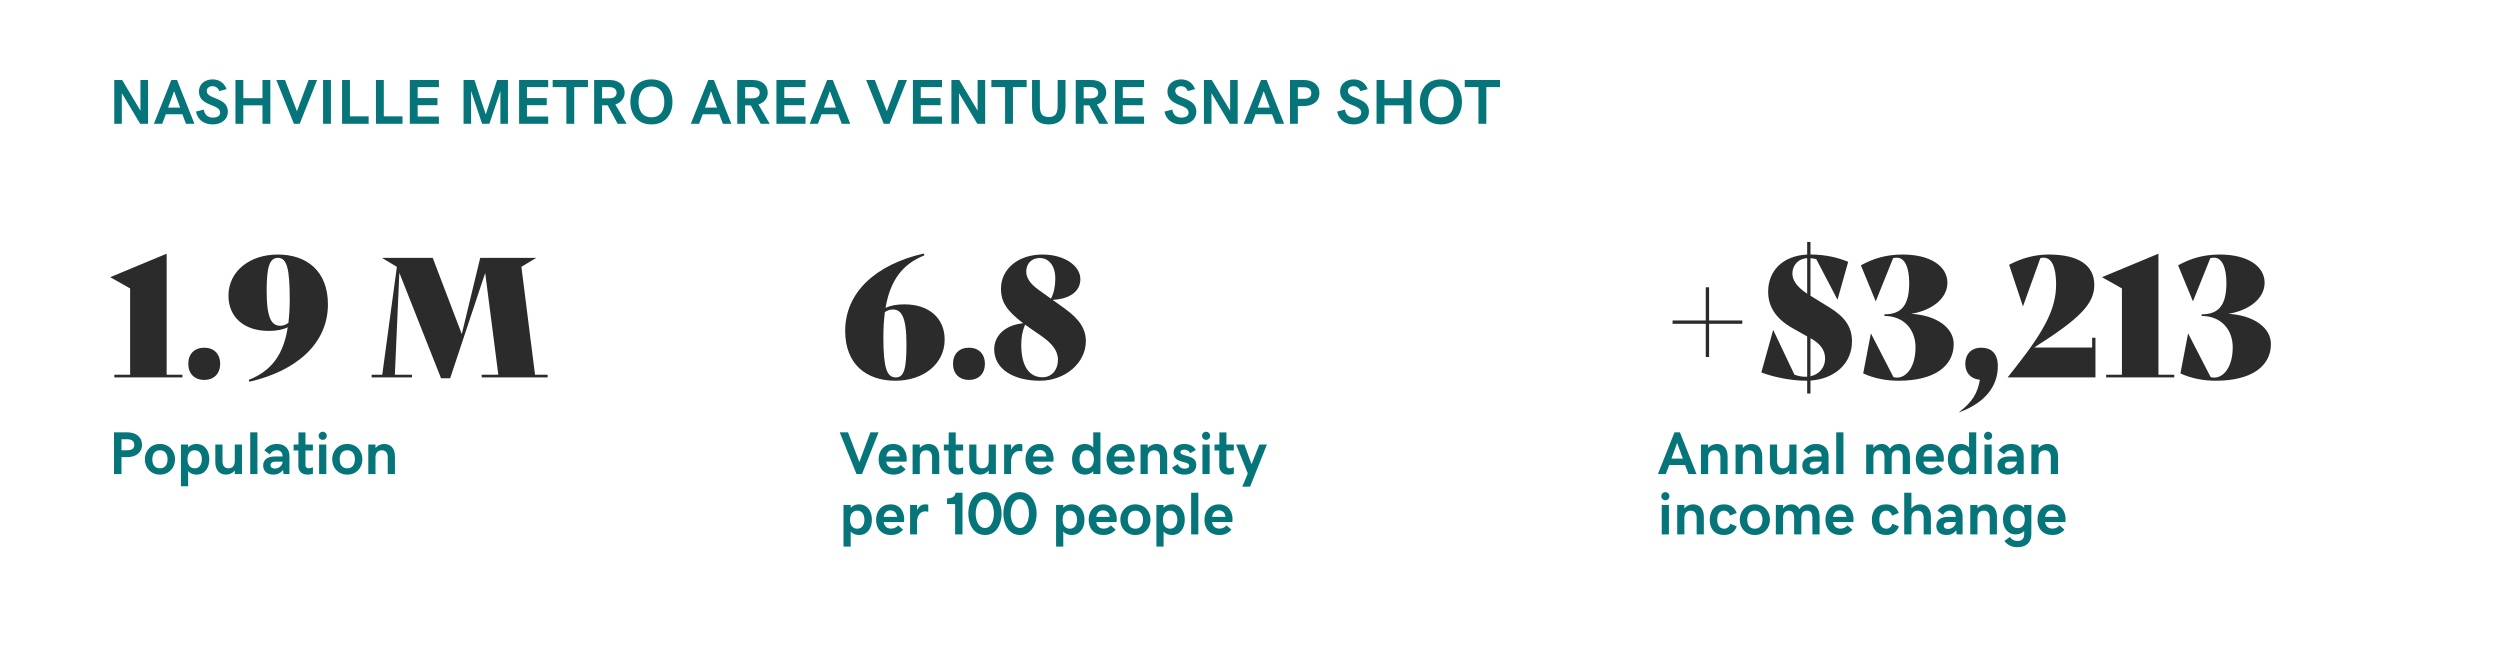
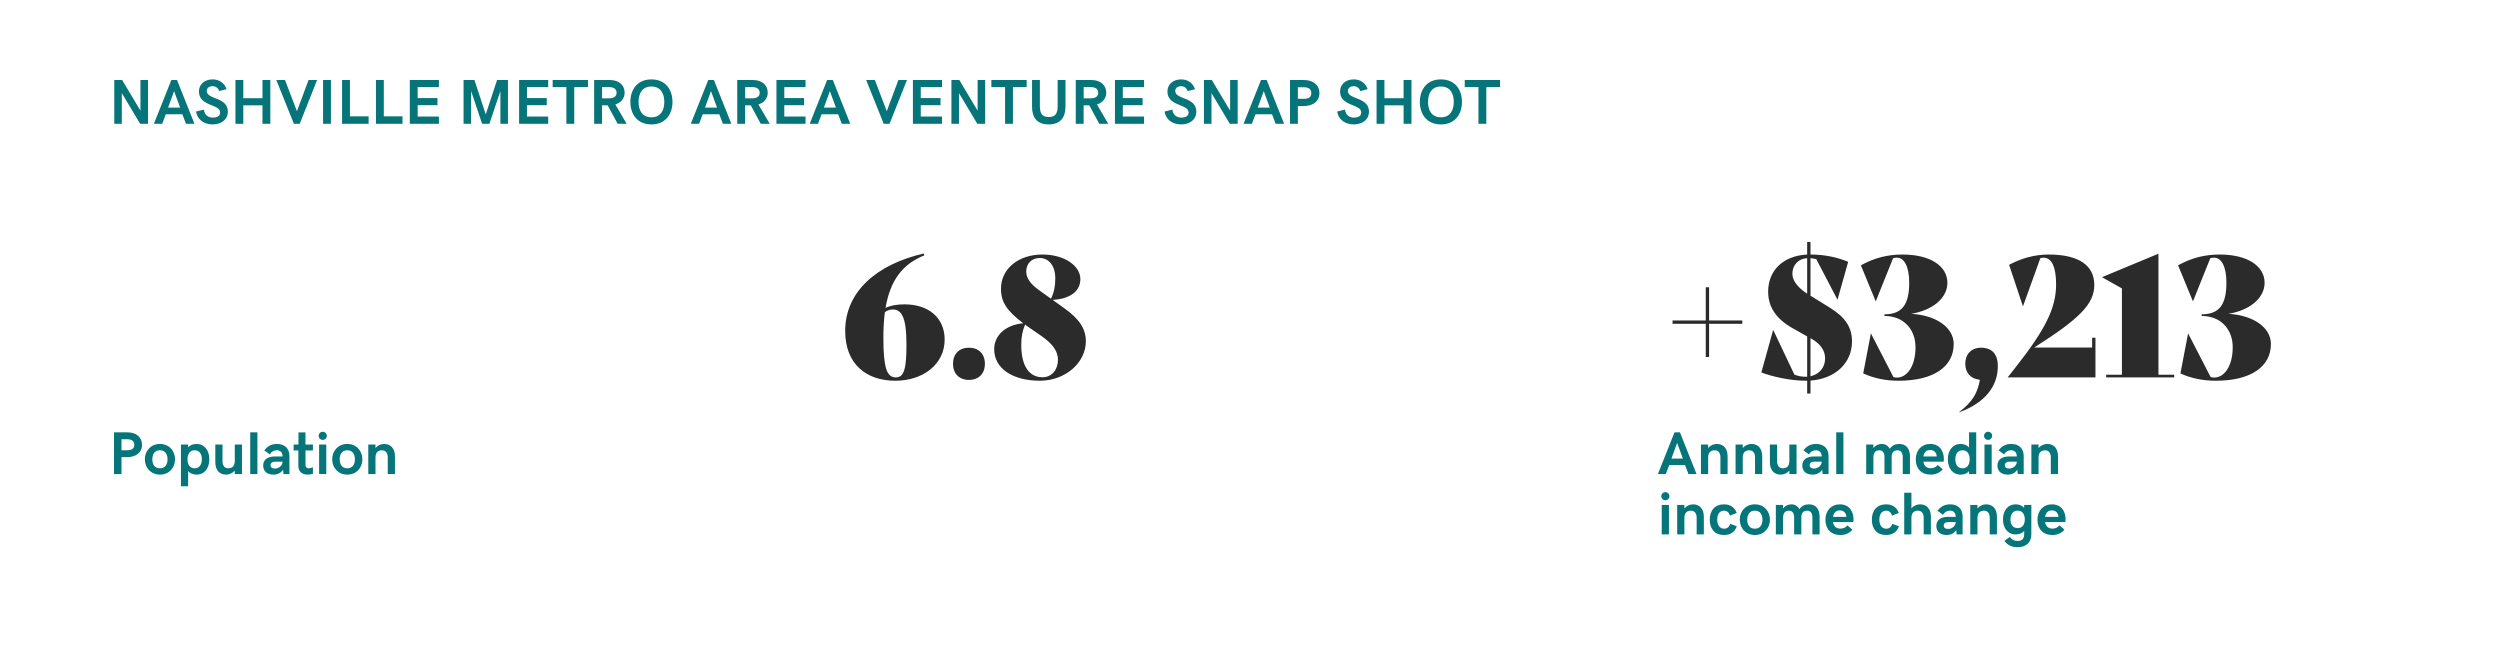
<svg xmlns="http://www.w3.org/2000/svg" width="828" height="217" viewBox="0 0 828 217" fill="none">
  <rect width="828" height="217" fill="white" />
-   <path d="M37.87 125H60.42V124.12H55.195V84.025L36.55 91.78V91.835L43.095 95.52V124.12H37.87V125ZM67.637 125.825C70.827 125.825 72.917 123.79 72.917 120.49C72.917 117.19 70.827 115.155 67.637 115.155C64.447 115.155 62.357 117.19 62.357 120.49C62.357 123.79 64.447 125.825 67.637 125.825ZM91.999 84.3C82.814 84.3 75.665 89.745 75.665 97.94C75.665 104.98 80.779 109.6 88.975 109.6C91.504 109.6 93.594 109.215 95.299 108.39C93.87 117.575 89.855 122.855 82.374 125.825L82.594 126.43C98.269 122.855 108.609 113.725 108.609 100.8C108.609 89.745 101.569 84.3 91.999 84.3ZM92.825 107.895C90.019 107.895 88.314 105.53 88.314 96.345C88.314 88.315 89.305 85.4 92.055 85.4C95.025 85.4 95.96 89.03 95.96 99.15C95.96 102.01 95.794 104.595 95.519 106.96C94.639 107.565 93.76 107.895 92.825 107.895ZM177.198 124.12L172.688 88.37L177.638 85.4H159.048L152.943 110.645L143.318 85.4H126.488L131.438 88.37V88.425L126.598 124.12H123.078V125H136.443V124.12H130.778L132.263 90.35L146.068 125.275H149.093L160.698 90.405L165.043 124.12H159.543V125H181.378V124.12H177.198Z" fill="#2B2B2B" />
  <path d="M299.56 100.8C297.03 100.8 294.995 101.185 293.29 101.955C294.83 92.99 298.79 87.49 306.16 84.575L305.94 83.97C290.265 87.545 279.925 96.675 279.925 109.6C279.925 120.655 286.965 126.1 296.535 126.1C305.72 126.1 312.87 120.655 312.87 112.46C312.87 105.42 307.755 100.8 299.56 100.8ZM296.7 125C293.73 125 292.575 121.92 292.575 111.8C292.575 108.72 292.74 105.915 293.07 103.385C293.895 102.78 294.775 102.505 295.71 102.505C298.515 102.505 300.22 104.87 300.22 114.055C300.22 122.085 299.45 125 296.7 125ZM320.916 125.825C324.106 125.825 326.196 123.79 326.196 120.49C326.196 117.19 324.106 115.155 320.916 115.155C317.726 115.155 315.636 117.19 315.636 120.49C315.636 123.79 317.726 125.825 320.916 125.825ZM352.539 102.12L348.634 99.315C354.079 99.04 357.819 96.675 357.819 92.44C357.819 88.04 352.539 84.3 345.279 84.3C337.084 84.3 331.584 89.195 331.529 95.465C331.474 99.865 333.289 102.835 338.899 107.07C333.069 107.565 329.274 111.085 329.274 115.65C329.274 122.25 335.709 126.1 344.399 126.1C352.759 126.1 359.634 120.215 359.634 113.01C359.634 108.94 357.489 105.64 352.539 102.12ZM344.344 85.455C347.314 85.455 349.514 87.93 349.514 92.22C349.514 94.805 349.074 96.95 348.084 98.93L344.014 96.015C341.374 94.145 339.889 92.11 339.889 89.965C339.889 87.215 341.759 85.455 344.344 85.455ZM345.279 124.945C341.044 124.945 338.239 121.535 338.239 114.165C338.239 111.635 338.624 109.655 339.504 107.51C339.999 107.895 340.494 108.225 341.044 108.61L344.949 111.305C348.249 113.615 350.394 116.035 350.394 119.17C350.394 122.47 348.359 124.945 345.279 124.945Z" fill="#2B2B2B" />
  <path d="M577.05 106.135H566.05V95.135H564.95V106.135H553.95V107.235H564.95V118.235H566.05V107.235H577.05V106.135ZM613.384 113.065C613.384 108.335 611.074 105.035 606.124 101.955L599.634 97.94V85.51C600.349 85.565 600.954 85.675 601.559 85.84L608.544 99.205H608.599L612.119 86.72C608.709 85.29 604.529 84.3 599.634 84.3V80.12H598.534V84.3C590.229 84.74 585.609 89.855 585.609 96.62C585.609 101.625 588.249 105.64 593.749 108.72L598.534 111.415V124.78H598.039C596.719 124.78 595.509 124.56 594.299 124.065L587.314 109.325H587.259L583.354 123.35C586.709 124.67 592.814 126.1 598.149 126.1H598.534V130.335H599.634V126.045C607.719 125.495 613.384 120.325 613.384 113.065ZM593.639 90.625C593.639 87.765 595.674 85.62 598.534 85.51V97.28C594.959 94.915 593.639 92.66 593.639 90.625ZM599.634 124.615V112.02L599.854 112.13C602.989 113.89 604.474 116.09 604.474 118.73C604.474 121.81 602.439 124.01 599.634 124.615ZM632.988 103.935C640.028 102.78 644.978 98.765 644.978 93.65C644.978 88.205 639.423 84.3 630.128 84.3C625.068 84.3 620.668 85.455 616.323 87.875L621.218 99.755H621.273L626.993 85.51C627.323 85.4 627.818 85.345 628.258 85.345C630.788 85.345 632.328 88.48 632.328 93.65C632.328 100.8 630.018 104.1 624.133 104.1V104.65C630.623 104.65 634.418 109.215 634.418 114.99C634.418 121.425 631.503 125.055 628.313 125.055C627.818 125.055 627.488 125 627.103 124.89L619.678 110.48H619.623L617.093 123.68C620.723 125.33 624.628 126.1 628.808 126.1C640.523 126.1 647.068 121.37 647.068 113.945C647.068 108.5 641.348 104.43 632.988 103.935ZM656.18 115.155C652.825 115.155 650.9 117.355 650.9 120.49C650.9 123.24 652.44 125.44 655.74 125.77C654.97 130.225 653.265 133.085 648.92 136.44V136.55C657.555 133.36 661.68 127.86 661.68 121.26C661.68 116.86 659.315 115.155 656.18 115.155ZM692.915 111.855V115.1H673.72C689.01 105.42 693.63 100.58 693.63 94.365C693.63 87.875 688.46 84.3 678.505 84.3C673.72 84.3 669.32 85.62 665.415 87.71L669.98 101.405H670.035L675.755 85.51C676.085 85.4 676.47 85.345 676.855 85.345C679.495 85.345 680.98 88.37 680.98 94.2C680.98 101.9 677.515 108.995 667.78 121.37L664.975 124.945V125H694.015V111.855H692.915ZM697.555 125H720.105V124.12H714.88V84.025L696.235 91.78V91.835L702.78 95.52V124.12H697.555V125ZM738.047 103.935C745.087 102.78 750.037 98.765 750.037 93.65C750.037 88.205 744.482 84.3 735.187 84.3C730.127 84.3 725.727 85.455 721.382 87.875L726.277 99.755H726.332L732.052 85.51C732.382 85.4 732.877 85.345 733.317 85.345C735.847 85.345 737.387 88.48 737.387 93.65C737.387 100.8 735.077 104.1 729.192 104.1V104.65C735.682 104.65 739.477 109.215 739.477 114.99C739.477 121.425 736.562 125.055 733.372 125.055C732.877 125.055 732.547 125 732.162 124.89L724.737 110.48H724.682L722.152 123.68C725.782 125.33 729.687 126.1 733.867 126.1C745.582 126.1 752.127 121.37 752.127 113.945C752.127 108.5 746.407 104.43 738.047 103.935Z" fill="#2B2B2B" />
  <path d="M37.758 143.191V157H40.238V151.404H42.074C44.965 151.404 47.035 149.949 47.035 147.312C47.035 144.705 44.984 143.191 42.191 143.191H37.758ZM42.103 149.119H40.238V145.477H42.103C43.734 145.477 44.477 146.17 44.477 147.342C44.477 148.514 43.754 149.119 42.103 149.119ZM57.973 152.117C57.973 149.305 55.99 147.039 52.973 147.039C49.955 147.039 47.973 149.305 47.973 152.117C47.973 154.93 49.955 157.195 52.973 157.195C55.99 157.195 57.973 154.93 57.973 152.117ZM55.492 152.117C55.492 153.729 54.77 155.105 52.973 155.105C51.166 155.105 50.453 153.729 50.453 152.117C50.453 150.506 51.176 149.129 52.973 149.129C54.779 149.129 55.492 150.506 55.492 152.117ZM59.926 161.043H62.309V156.014C62.982 156.854 64.076 157.195 65.102 157.195C67.758 157.195 69.33 155.027 69.33 152.117C69.33 149.178 67.758 147.039 65.062 147.039C64.018 147.039 62.982 147.381 62.309 148.201V147.234H59.926V161.043ZM64.467 149.129C66.107 149.129 66.85 150.438 66.85 152.117C66.85 153.777 66.107 155.105 64.467 155.105C62.826 155.105 62.103 153.797 62.103 152.117C62.103 150.418 62.826 149.129 64.467 149.129ZM80.141 157V147.234H77.758V152.674C77.758 154.334 76.947 155.096 75.59 155.096C74.486 155.096 73.695 154.324 73.695 152.801V147.234H71.312V153.094C71.312 155.74 72.728 157.195 74.877 157.195C75.99 157.195 77.025 156.707 77.758 155.857V157H80.141ZM82.875 157H85.258V143.191H82.875V157ZM87.162 154.178C87.162 156.053 88.422 157.195 90.561 157.195C91.957 157.195 92.992 156.648 93.744 155.604L93.9 157H95.863V151.014C95.863 148.611 94.359 147.039 91.732 147.039C89.955 147.039 88.627 147.713 87.543 149.178L89.369 150.496C89.877 149.627 90.688 149.119 91.654 149.119C92.807 149.119 93.588 149.832 93.588 151.18H91.049C88.549 151.18 87.162 152.293 87.162 154.178ZM91.049 155.184C90.102 155.184 89.603 154.734 89.603 154.07C89.603 153.377 90.141 152.898 91.225 152.898H93.588C93.588 154.119 92.436 155.184 91.049 155.184ZM101.879 157.195C102.553 157.195 103.275 157.039 103.637 156.902V154.744C103.314 154.9 102.777 155.096 102.279 155.096C101.654 155.096 101.176 154.822 101.176 153.885V149.188H103.637V147.234H101.176V143.201H98.852V147.234H97.24V149.188H98.812V154.305C98.812 156.082 99.955 157.195 101.879 157.195ZM106.889 145.691C107.641 145.691 108.236 145.096 108.236 144.344C108.236 143.611 107.641 142.996 106.889 142.996C106.137 142.996 105.541 143.611 105.541 144.344C105.541 145.096 106.137 145.691 106.889 145.691ZM105.688 147.234V157H108.07V147.234H105.688ZM120.023 152.117C120.023 149.305 118.041 147.039 115.023 147.039C112.006 147.039 110.023 149.305 110.023 152.117C110.023 154.93 112.006 157.195 115.023 157.195C118.041 157.195 120.023 154.93 120.023 152.117ZM117.543 152.117C117.543 153.729 116.82 155.105 115.023 155.105C113.217 155.105 112.504 153.729 112.504 152.117C112.504 150.506 113.227 149.129 115.023 149.129C116.83 149.129 117.543 150.506 117.543 152.117ZM121.977 147.234V157H124.359V151.561C124.359 149.9 125.17 149.139 126.527 149.139C127.631 149.139 128.422 149.91 128.422 151.434V157H130.805V151.141C130.805 148.494 129.389 147.039 127.24 147.039C126.127 147.039 125.092 147.527 124.359 148.377V147.234H121.977Z" fill="#06757A" />
-   <path d="M278.117 143.191L283.664 157H285.5L290.979 143.191H288.283L284.621 153.025L280.861 143.191H278.117ZM295.939 157.195C297.58 157.195 298.879 156.619 299.943 155.438L298.303 154.002C297.609 154.773 296.887 155.076 295.988 155.076C294.689 155.076 293.752 154.422 293.518 152.898H300.217C300.275 152.615 300.305 152.332 300.305 151.961C300.305 149.783 299.201 147.039 295.783 147.039C292.912 147.039 290.998 149.119 290.998 152.156C290.998 155.164 292.824 157.195 295.939 157.195ZM295.764 149.041C297.033 149.041 297.844 149.852 297.961 151.18H293.527C293.752 149.715 294.582 149.041 295.764 149.041ZM302.258 147.234V157H304.641V151.561C304.641 149.9 305.451 149.139 306.809 149.139C307.912 149.139 308.703 149.91 308.703 151.434V157H311.086V151.141C311.086 148.494 309.67 147.039 307.521 147.039C306.408 147.039 305.373 147.527 304.641 148.377V147.234H302.258ZM317.238 157.195C317.912 157.195 318.635 157.039 318.996 156.902V154.744C318.674 154.9 318.137 155.096 317.639 155.096C317.014 155.096 316.535 154.822 316.535 153.885V149.188H318.996V147.234H316.535V143.201H314.211V147.234H312.6V149.188H314.172V154.305C314.172 156.082 315.314 157.195 317.238 157.195ZM329.836 157V147.234H327.453V152.674C327.453 154.334 326.643 155.096 325.285 155.096C324.182 155.096 323.391 154.324 323.391 152.801V147.234H321.008V153.094C321.008 155.74 322.424 157.195 324.572 157.195C325.686 157.195 326.721 156.707 327.453 155.857V157H329.836ZM332.57 147.234V157H334.875V152.879C334.875 150.857 335.939 149.363 337.57 149.363C338.078 149.363 338.371 149.451 338.596 149.539V147.176C338.381 147.107 338.029 147.039 337.512 147.039C336.379 147.039 335.422 147.742 334.895 148.992V147.234H332.57ZM344.572 157.195C346.213 157.195 347.512 156.619 348.576 155.438L346.936 154.002C346.242 154.773 345.52 155.076 344.621 155.076C343.322 155.076 342.385 154.422 342.15 152.898H348.85C348.908 152.615 348.938 152.332 348.938 151.961C348.938 149.783 347.834 147.039 344.416 147.039C341.545 147.039 339.631 149.119 339.631 152.156C339.631 155.164 341.457 157.195 344.572 157.195ZM344.396 149.041C345.666 149.041 346.477 149.852 346.594 151.18H342.16C342.385 149.715 343.215 149.041 344.396 149.041ZM364.465 143.191H362.082V148.221C361.408 147.381 360.314 147.039 359.289 147.039C356.633 147.039 355.061 149.207 355.061 152.117C355.061 155.057 356.633 157.195 359.328 157.195C360.373 157.195 361.408 156.854 362.082 156.033V157H364.465V143.191ZM359.924 155.105C358.283 155.105 357.541 153.797 357.541 152.117C357.541 150.457 358.283 149.129 359.924 149.129C361.564 149.129 362.287 150.438 362.287 152.117C362.287 153.816 361.564 155.105 359.924 155.105ZM371.428 157.195C373.068 157.195 374.367 156.619 375.432 155.438L373.791 154.002C373.098 154.773 372.375 155.076 371.477 155.076C370.178 155.076 369.24 154.422 369.006 152.898H375.705C375.764 152.615 375.793 152.332 375.793 151.961C375.793 149.783 374.689 147.039 371.271 147.039C368.4 147.039 366.486 149.119 366.486 152.156C366.486 155.164 368.312 157.195 371.428 157.195ZM371.252 149.041C372.521 149.041 373.332 149.852 373.449 151.18H369.016C369.24 149.715 370.07 149.041 371.252 149.041ZM377.746 147.234V157H380.129V151.561C380.129 149.9 380.939 149.139 382.297 149.139C383.4 149.139 384.191 149.91 384.191 151.434V157H386.574V151.141C386.574 148.494 385.158 147.039 383.01 147.039C381.896 147.039 380.861 147.527 380.129 148.377V147.234H377.746ZM392.414 157.195C394.328 157.195 396.203 156.209 396.203 153.973C396.203 150.35 390.969 151.424 390.969 149.754C390.969 149.275 391.398 148.924 392.238 148.924C393.293 148.924 393.869 149.52 394.182 150.096L396.047 149.051C395.334 147.762 394.064 147.039 392.229 147.039C390.061 147.039 388.684 148.211 388.684 149.93C388.684 153.709 393.859 152.469 393.859 154.256C393.859 154.822 393.352 155.223 392.336 155.223C391.408 155.223 390.598 154.773 390.061 153.719L388.234 154.842C388.908 156.404 390.246 157.195 392.414 157.195ZM399.455 145.691C400.207 145.691 400.803 145.096 400.803 144.344C400.803 143.611 400.207 142.996 399.455 142.996C398.703 142.996 398.107 143.611 398.107 144.344C398.107 145.096 398.703 145.691 399.455 145.691ZM398.254 147.234V157H400.637V147.234H398.254ZM406.887 157.195C407.561 157.195 408.283 157.039 408.645 156.902V154.744C408.322 154.9 407.785 155.096 407.287 155.096C406.662 155.096 406.184 154.822 406.184 153.885V149.188H408.645V147.234H406.184V143.201H403.859V147.234H402.248V149.188H403.82V154.305C403.82 156.082 404.963 157.195 406.887 157.195ZM411.438 161.189H414.025L419.602 147.234H417.092L414.504 153.777L412.131 147.234H409.406L413.264 156.805L411.438 161.189ZM279.367 181.043H281.75V176.014C282.424 176.854 283.518 177.195 284.543 177.195C287.199 177.195 288.771 175.027 288.771 172.117C288.771 169.178 287.199 167.039 284.504 167.039C283.459 167.039 282.424 167.381 281.75 168.201V167.234H279.367V181.043ZM283.908 169.129C285.549 169.129 286.291 170.438 286.291 172.117C286.291 173.777 285.549 175.105 283.908 175.105C282.268 175.105 281.545 173.797 281.545 172.117C281.545 170.418 282.268 169.129 283.908 169.129ZM295.1 177.195C296.74 177.195 298.039 176.619 299.104 175.438L297.463 174.002C296.77 174.773 296.047 175.076 295.148 175.076C293.85 175.076 292.912 174.422 292.678 172.898H299.377C299.436 172.615 299.465 172.332 299.465 171.961C299.465 169.783 298.361 167.039 294.943 167.039C292.072 167.039 290.158 169.119 290.158 172.156C290.158 175.164 291.984 177.195 295.1 177.195ZM294.924 169.041C296.193 169.041 297.004 169.852 297.121 171.18H292.688C292.912 169.715 293.742 169.041 294.924 169.041ZM301.418 167.234V177H303.723V172.879C303.723 170.857 304.787 169.363 306.418 169.363C306.926 169.363 307.219 169.451 307.443 169.539V167.176C307.229 167.107 306.877 167.039 306.359 167.039C305.227 167.039 304.27 167.742 303.742 168.992V167.234H301.418ZM316.34 166.941V177H318.781V163.201H316.438C316.438 164.432 315.334 165.057 313.664 165.057V166.941H316.34ZM326.301 177.195C330.002 177.195 331.74 173.543 331.74 170.115C331.74 166.678 329.963 162.977 326.164 162.977C321.984 162.977 320.705 167.156 320.705 170.096C320.705 173.016 322.023 177.195 326.301 177.195ZM326.242 174.861C324.006 174.861 323.146 172.303 323.146 170.096C323.146 167.879 324.006 165.359 326.164 165.359C328.322 165.359 329.182 167.859 329.182 170.076C329.182 172.244 328.342 174.861 326.242 174.861ZM337.902 177.195C341.604 177.195 343.342 173.543 343.342 170.115C343.342 166.678 341.564 162.977 337.766 162.977C333.586 162.977 332.307 167.156 332.307 170.096C332.307 173.016 333.625 177.195 337.902 177.195ZM337.844 174.861C335.607 174.861 334.748 172.303 334.748 170.096C334.748 167.879 335.607 165.359 337.766 165.359C339.924 165.359 340.783 167.859 340.783 170.076C340.783 172.244 339.943 174.861 337.844 174.861ZM349.777 181.043H352.16V176.014C352.834 176.854 353.928 177.195 354.953 177.195C357.609 177.195 359.182 175.027 359.182 172.117C359.182 169.178 357.609 167.039 354.914 167.039C353.869 167.039 352.834 167.381 352.16 168.201V167.234H349.777V181.043ZM354.318 169.129C355.959 169.129 356.701 170.438 356.701 172.117C356.701 173.777 355.959 175.105 354.318 175.105C352.678 175.105 351.955 173.797 351.955 172.117C351.955 170.418 352.678 169.129 354.318 169.129ZM365.51 177.195C367.15 177.195 368.449 176.619 369.514 175.438L367.873 174.002C367.18 174.773 366.457 175.076 365.559 175.076C364.26 175.076 363.322 174.422 363.088 172.898H369.787C369.846 172.615 369.875 172.332 369.875 171.961C369.875 169.783 368.771 167.039 365.354 167.039C362.482 167.039 360.568 169.119 360.568 172.156C360.568 175.164 362.395 177.195 365.51 177.195ZM365.334 169.041C366.604 169.041 367.414 169.852 367.531 171.18H363.098C363.322 169.715 364.152 169.041 365.334 169.041ZM381.047 172.117C381.047 169.305 379.064 167.039 376.047 167.039C373.029 167.039 371.047 169.305 371.047 172.117C371.047 174.93 373.029 177.195 376.047 177.195C379.064 177.195 381.047 174.93 381.047 172.117ZM378.566 172.117C378.566 173.729 377.844 175.105 376.047 175.105C374.24 175.105 373.527 173.729 373.527 172.117C373.527 170.506 374.25 169.129 376.047 169.129C377.854 169.129 378.566 170.506 378.566 172.117ZM383 181.043H385.383V176.014C386.057 176.854 387.15 177.195 388.176 177.195C390.832 177.195 392.404 175.027 392.404 172.117C392.404 169.178 390.832 167.039 388.137 167.039C387.092 167.039 386.057 167.381 385.383 168.201V167.234H383V181.043ZM387.541 169.129C389.182 169.129 389.924 170.438 389.924 172.117C389.924 173.777 389.182 175.105 387.541 175.105C385.9 175.105 385.178 173.797 385.178 172.117C385.178 170.418 385.9 169.129 387.541 169.129ZM394.504 177H396.887V163.191H394.504V177ZM403.85 177.195C405.49 177.195 406.789 176.619 407.854 175.438L406.213 174.002C405.52 174.773 404.797 175.076 403.898 175.076C402.6 175.076 401.662 174.422 401.428 172.898H408.127C408.186 172.615 408.215 172.332 408.215 171.961C408.215 169.783 407.111 167.039 403.693 167.039C400.822 167.039 398.908 169.119 398.908 172.156C398.908 175.164 400.734 177.195 403.85 177.195ZM403.674 169.041C404.943 169.041 405.754 169.852 405.871 171.18H401.438C401.662 169.715 402.492 169.041 403.674 169.041Z" fill="#06757A" />
  <path d="M556.393 143.191H554.596L549.098 157H551.715L552.857 154.002H558.082L559.215 157H561.891L556.393 143.191ZM555.465 146.697L557.369 151.883H553.58L555.465 146.697ZM563.355 147.234V157H565.738V151.561C565.738 149.9 566.549 149.139 567.906 149.139C569.01 149.139 569.801 149.91 569.801 151.434V157H572.184V151.141C572.184 148.494 570.768 147.039 568.619 147.039C567.506 147.039 566.471 147.527 565.738 148.377V147.234H563.355ZM574.82 147.234V157H577.203V151.561C577.203 149.9 578.014 149.139 579.371 149.139C580.475 149.139 581.266 149.91 581.266 151.434V157H583.648V151.141C583.648 148.494 582.232 147.039 580.084 147.039C578.971 147.039 577.936 147.527 577.203 148.377V147.234H574.82ZM595.016 157V147.234H592.633V152.674C592.633 154.334 591.822 155.096 590.465 155.096C589.361 155.096 588.57 154.324 588.57 152.801V147.234H586.188V153.094C586.188 155.74 587.604 157.195 589.752 157.195C590.865 157.195 591.9 156.707 592.633 155.857V157H595.016ZM596.92 154.178C596.92 156.053 598.18 157.195 600.318 157.195C601.715 157.195 602.75 156.648 603.502 155.604L603.658 157H605.621V151.014C605.621 148.611 604.117 147.039 601.49 147.039C599.713 147.039 598.385 147.713 597.301 149.178L599.127 150.496C599.635 149.627 600.445 149.119 601.412 149.119C602.564 149.119 603.346 149.832 603.346 151.18H600.807C598.307 151.18 596.92 152.293 596.92 154.178ZM600.807 155.184C599.859 155.184 599.361 154.734 599.361 154.07C599.361 153.377 599.898 152.898 600.982 152.898H603.346C603.346 154.119 602.193 155.184 600.807 155.184ZM608.16 157H610.543V143.191H608.16V157ZM618.082 147.234V157H620.465V151.561C620.465 149.9 621.197 149.139 622.428 149.139C623.502 149.139 624.137 149.9 624.137 151.434V157H626.52V151.375C626.52 149.715 627.32 149.139 628.482 149.139C629.557 149.139 630.191 149.9 630.191 151.434V157H632.574V151.141C632.574 148.445 631.207 147.039 629.049 147.039C627.682 147.039 626.686 147.508 625.895 148.631C625.318 147.596 624.381 147.039 623.238 147.039C622.105 147.039 621.158 147.508 620.465 148.377V147.234H618.082ZM639.439 157.195C641.08 157.195 642.379 156.619 643.443 155.438L641.803 154.002C641.109 154.773 640.387 155.076 639.488 155.076C638.189 155.076 637.252 154.422 637.018 152.898H643.717C643.775 152.615 643.805 152.332 643.805 151.961C643.805 149.783 642.701 147.039 639.283 147.039C636.412 147.039 634.498 149.119 634.498 152.156C634.498 155.164 636.324 157.195 639.439 157.195ZM639.264 149.041C640.533 149.041 641.344 149.852 641.461 151.18H637.027C637.252 149.715 638.082 149.041 639.264 149.041ZM654.527 143.191H652.145V148.221C651.471 147.381 650.377 147.039 649.352 147.039C646.695 147.039 645.123 149.207 645.123 152.117C645.123 155.057 646.695 157.195 649.391 157.195C650.436 157.195 651.471 156.854 652.145 156.033V157H654.527V143.191ZM649.986 155.105C648.346 155.105 647.604 153.797 647.604 152.117C647.604 150.457 648.346 149.129 649.986 149.129C651.627 149.129 652.35 150.438 652.35 152.117C652.35 153.816 651.627 155.105 649.986 155.105ZM658.463 145.691C659.215 145.691 659.811 145.096 659.811 144.344C659.811 143.611 659.215 142.996 658.463 142.996C657.711 142.996 657.115 143.611 657.115 144.344C657.115 145.096 657.711 145.691 658.463 145.691ZM657.262 147.234V157H659.645V147.234H657.262ZM661.549 154.178C661.549 156.053 662.809 157.195 664.947 157.195C666.344 157.195 667.379 156.648 668.131 155.604L668.287 157H670.25V151.014C670.25 148.611 668.746 147.039 666.119 147.039C664.342 147.039 663.014 147.713 661.93 149.178L663.756 150.496C664.264 149.627 665.074 149.119 666.041 149.119C667.193 149.119 667.975 149.832 667.975 151.18H665.436C662.936 151.18 661.549 152.293 661.549 154.178ZM665.436 155.184C664.488 155.184 663.99 154.734 663.99 154.07C663.99 153.377 664.527 152.898 665.611 152.898H667.975C667.975 154.119 666.822 155.184 665.436 155.184ZM672.789 147.234V157H675.172V151.561C675.172 149.9 675.982 149.139 677.34 149.139C678.443 149.139 679.234 149.91 679.234 151.434V157H681.617V151.141C681.617 148.494 680.201 147.039 678.053 147.039C676.939 147.039 675.904 147.527 675.172 148.377V147.234H672.789ZM551.568 165.691C552.32 165.691 552.916 165.096 552.916 164.344C552.916 163.611 552.32 162.996 551.568 162.996C550.816 162.996 550.221 163.611 550.221 164.344C550.221 165.096 550.816 165.691 551.568 165.691ZM550.367 167.234V177H552.75V167.234H550.367ZM555.484 167.234V177H557.867V171.561C557.867 169.9 558.678 169.139 560.035 169.139C561.139 169.139 561.93 169.91 561.93 171.434V177H564.312V171.141C564.312 168.494 562.896 167.039 560.748 167.039C559.635 167.039 558.6 167.527 557.867 168.377V167.234H555.484ZM570.943 177.195C573.15 177.195 574.586 176.18 575.23 174.305L573.033 173.484C572.77 174.48 572.027 175.105 571.08 175.105C569.674 175.105 568.746 174.07 568.746 172.098C568.746 170.096 569.723 169.129 570.982 169.129C571.979 169.129 572.662 169.725 572.936 170.77L575.201 169.891C574.469 167.938 573.014 167.039 570.973 167.039C568.033 167.039 566.266 169.002 566.266 172.137C566.266 175.232 568.004 177.195 570.943 177.195ZM586.207 172.117C586.207 169.305 584.225 167.039 581.207 167.039C578.189 167.039 576.207 169.305 576.207 172.117C576.207 174.93 578.189 177.195 581.207 177.195C584.225 177.195 586.207 174.93 586.207 172.117ZM583.727 172.117C583.727 173.729 583.004 175.105 581.207 175.105C579.4 175.105 578.688 173.729 578.688 172.117C578.688 170.506 579.41 169.129 581.207 169.129C583.014 169.129 583.727 170.506 583.727 172.117ZM588.16 167.234V177H590.543V171.561C590.543 169.9 591.275 169.139 592.506 169.139C593.58 169.139 594.215 169.9 594.215 171.434V177H596.598V171.375C596.598 169.715 597.398 169.139 598.561 169.139C599.635 169.139 600.27 169.9 600.27 171.434V177H602.652V171.141C602.652 168.445 601.285 167.039 599.127 167.039C597.76 167.039 596.764 167.508 595.973 168.631C595.396 167.596 594.459 167.039 593.316 167.039C592.184 167.039 591.236 167.508 590.543 168.377V167.234H588.16ZM609.518 177.195C611.158 177.195 612.457 176.619 613.521 175.438L611.881 174.002C611.188 174.773 610.465 175.076 609.566 175.076C608.268 175.076 607.33 174.422 607.096 172.898H613.795C613.854 172.615 613.883 172.332 613.883 171.961C613.883 169.783 612.779 167.039 609.361 167.039C606.49 167.039 604.576 169.119 604.576 172.156C604.576 175.164 606.402 177.195 609.518 177.195ZM609.342 169.041C610.611 169.041 611.422 169.852 611.539 171.18H607.105C607.33 169.715 608.16 169.041 609.342 169.041ZM624.635 177.195C626.842 177.195 628.277 176.18 628.922 174.305L626.725 173.484C626.461 174.48 625.719 175.105 624.771 175.105C623.365 175.105 622.438 174.07 622.438 172.098C622.438 170.096 623.414 169.129 624.674 169.129C625.67 169.129 626.354 169.725 626.627 170.77L628.893 169.891C628.16 167.938 626.705 167.039 624.664 167.039C621.725 167.039 619.957 169.002 619.957 172.137C619.957 175.232 621.695 177.195 624.635 177.195ZM630.68 163.191V177H633.062V171.561C633.062 169.9 633.873 169.139 635.23 169.139C636.334 169.139 637.125 169.91 637.125 171.434V177H639.508V171.141C639.508 168.494 638.092 167.039 635.943 167.039C634.83 167.039 633.795 167.527 633.062 168.377V163.191H630.68ZM641.314 174.178C641.314 176.053 642.574 177.195 644.713 177.195C646.109 177.195 647.145 176.648 647.896 175.604L648.053 177H650.016V171.014C650.016 168.611 648.512 167.039 645.885 167.039C644.107 167.039 642.779 167.713 641.695 169.178L643.521 170.496C644.029 169.627 644.84 169.119 645.807 169.119C646.959 169.119 647.74 169.832 647.74 171.18H645.201C642.701 171.18 641.314 172.293 641.314 174.178ZM645.201 175.184C644.254 175.184 643.756 174.734 643.756 174.07C643.756 173.377 644.293 172.898 645.377 172.898H647.74C647.74 174.119 646.588 175.184 645.201 175.184ZM652.555 167.234V177H654.938V171.561C654.938 169.9 655.748 169.139 657.105 169.139C658.209 169.139 659 169.91 659 171.434V177H661.383V171.141C661.383 168.494 659.967 167.039 657.818 167.039C656.705 167.039 655.67 167.527 654.938 168.377V167.234H652.555ZM670.406 176.961C670.406 178.484 669.615 179.158 668.238 179.158C666.92 179.158 666.061 178.504 665.68 177.82L663.854 179.139C664.713 180.34 666.031 181.238 668.199 181.238C671.1 181.238 672.779 179.617 672.779 176.961L672.789 167.234H670.406V168.221C669.732 167.381 668.639 167.039 667.613 167.039C664.957 167.039 663.385 169.168 663.385 172.02C663.385 174.9 664.957 177 667.652 177C668.697 177 669.732 176.658 670.406 175.838V176.961ZM668.248 174.91C666.607 174.91 665.865 173.641 665.865 172.02C665.865 170.418 666.607 169.129 668.248 169.129C669.889 169.129 670.611 170.398 670.611 172.02C670.611 173.66 669.889 174.91 668.248 174.91ZM679.752 177.195C681.393 177.195 682.691 176.619 683.756 175.438L682.115 174.002C681.422 174.773 680.699 175.076 679.801 175.076C678.502 175.076 677.564 174.422 677.33 172.898H684.029C684.088 172.615 684.117 172.332 684.117 171.961C684.117 169.783 683.014 167.039 679.596 167.039C676.725 167.039 674.811 169.119 674.811 172.156C674.811 175.164 676.637 177.195 679.752 177.195ZM679.576 169.041C680.846 169.041 681.656 169.852 681.773 171.18H677.34C677.564 169.715 678.395 169.041 679.576 169.041Z" fill="#06757A" />
  <path d="M37.846 26.501V41H40.348V30.838L46.418 41H49.023V26.501H46.52V36.652L40.46 26.501H37.846ZM58.63 26.501H56.744L50.971 41H53.719L54.919 37.852H60.404L61.594 41H64.403L58.63 26.501ZM57.656 30.182L59.656 35.627H55.677L57.656 30.182ZM70.402 41.205C73.457 41.205 75.467 39.472 75.467 37.001C75.467 32.028 68.474 33.063 68.474 30.121C68.474 29.188 69.253 28.552 70.371 28.552C71.478 28.552 72.165 29.105 72.637 30.162L75.047 29.526C74.278 27.444 72.617 26.296 70.422 26.296C67.756 26.296 65.89 27.926 65.89 30.295C65.89 35.34 72.904 34.325 72.904 37.278C72.904 38.262 72.124 38.949 70.515 38.949C68.966 38.949 67.767 38.129 67.51 36.294L64.926 36.95C65.367 39.523 67.428 41.205 70.402 41.205ZM77.98 26.501V41H80.584V34.889H86.931V41H89.536V26.501H86.931V32.53H80.584V26.501H77.98ZM91.515 26.501L97.339 41H99.267L105.019 26.501H102.189L98.344 36.827L94.396 26.501H91.515ZM106.998 26.501V41H109.603V26.501H106.998ZM113.294 26.501V41H122.092V38.539H115.898V26.501H113.294ZM124.512 26.501V41H133.31V38.539H127.116V26.501H124.512ZM135.729 26.501V41H145.368V38.59H138.334V34.848H144.886V32.489H138.334V28.859H145.368V26.501H135.729ZM153.53 26.501V41H156.032V30.151L159.672 41H162.092L165.732 30.151V41H168.234V26.501H164.625L160.882 37.893L157.14 26.501H153.53ZM171.926 26.501V41H181.564V38.59H174.53V34.848H181.083V32.489H174.53V28.859H181.564V26.501H171.926ZM187.583 28.859V41H190.188V28.859H194.73V26.501H183.041V28.859H187.583ZM206.881 30.685C206.881 28.152 204.923 26.501 201.99 26.501H196.781V41H199.386V34.878H201.262L204.564 41H207.548L203.795 34.602C205.671 34.017 206.881 32.551 206.881 30.685ZM201.806 32.561H199.406V28.859H201.806C203.354 28.859 204.215 29.546 204.215 30.705C204.215 31.864 203.375 32.561 201.806 32.561ZM215.751 41.205C220.529 41.205 222.724 37.698 222.724 33.751C222.724 29.803 220.529 26.296 215.751 26.296C210.973 26.296 208.778 29.803 208.778 33.751C208.778 37.698 210.973 41.205 215.751 41.205ZM215.751 38.847C212.634 38.847 211.485 36.458 211.485 33.751C211.485 31.044 212.634 28.654 215.751 28.654C218.868 28.654 220.017 31.044 220.017 33.751C220.017 36.458 218.868 38.847 215.751 38.847ZM236.454 26.501H234.567L228.794 41H231.542L232.742 37.852H238.228L239.417 41H242.227L236.454 26.501ZM235.479 30.182L237.479 35.627H233.5L235.479 30.182ZM254.275 30.685C254.275 28.152 252.316 26.501 249.384 26.501H244.175V41H246.779V34.878H248.656L251.958 41H254.941L251.188 34.602C253.065 34.017 254.275 32.551 254.275 30.685ZM249.199 32.561H246.8V28.859H249.199C250.748 28.859 251.609 29.546 251.609 30.705C251.609 31.864 250.768 32.561 249.199 32.561ZM257.156 26.501V41H266.795V38.59H259.761V34.848H266.313V32.489H259.761V28.859H266.795V26.501H257.156ZM275.829 26.501H273.942L268.169 41H270.917L272.117 37.852H277.603L278.792 41H281.602L275.829 26.501ZM274.854 30.182L276.854 35.627H272.875L274.854 30.182ZM286.872 26.501L292.696 41H294.624L300.376 26.501H297.546L293.701 36.827L289.753 26.501H286.872ZM302.355 26.501V41H311.994V38.59H304.96V34.848H311.512V32.489H304.96V28.859H311.994V26.501H302.355ZM315.111 26.501V41H317.613V30.838L323.684 41H326.288V26.501H323.786V36.652L317.726 26.501H315.111ZM332.881 28.859V41H335.486V28.859H340.028V26.501H328.339V28.859H332.881ZM347.329 41.205C351.215 41.205 352.897 38.888 352.897 35.237V26.501H350.292V35.053C350.292 37.432 349.698 38.754 347.36 38.754C345.032 38.754 344.407 37.432 344.407 35.053V26.501H341.812V35.36C341.812 38.908 343.443 41.205 347.329 41.205ZM366.391 30.685C366.391 28.152 364.433 26.501 361.5 26.501H356.291V41H358.896V34.878H360.772L364.074 41H367.058L363.305 34.602C365.181 34.017 366.391 32.551 366.391 30.685ZM361.315 32.561H358.916V28.859H361.315C362.864 28.859 363.725 29.546 363.725 30.705C363.725 31.864 362.884 32.561 361.315 32.561ZM369.272 26.501V41H378.911V38.59H371.877V34.848H378.429V32.489H371.877V28.859H378.911V26.501H369.272ZM391.165 41.205C394.22 41.205 396.23 39.472 396.23 37.001C396.23 32.028 389.237 33.063 389.237 30.121C389.237 29.188 390.016 28.552 391.134 28.552C392.241 28.552 392.928 29.105 393.4 30.162L395.81 29.526C395.041 27.444 393.379 26.296 391.185 26.296C388.519 26.296 386.653 27.926 386.653 30.295C386.653 35.34 393.667 34.325 393.667 37.278C393.667 38.262 392.887 38.949 391.277 38.949C389.729 38.949 388.529 38.129 388.273 36.294L385.689 36.95C386.13 39.523 388.191 41.205 391.165 41.205ZM398.742 26.501V41H401.244V30.838L407.314 41H409.919V26.501H407.417V36.652L401.357 26.501H398.742ZM419.527 26.501H417.64L411.867 41H414.615L415.815 37.852H421.301L422.49 41H425.3L419.527 26.501ZM418.553 30.182L420.552 35.627H416.574L418.553 30.182ZM427.248 26.501V41H429.853V35.124H431.78C434.815 35.124 436.989 33.597 436.989 30.828C436.989 28.09 434.836 26.501 431.903 26.501H427.248ZM431.811 32.725H429.853V28.9H431.811C433.523 28.9 434.303 29.628 434.303 30.859C434.303 32.089 433.544 32.725 431.811 32.725ZM448.34 41.205C451.396 41.205 453.406 39.472 453.406 37.001C453.406 32.028 446.413 33.063 446.413 30.121C446.413 29.188 447.192 28.552 448.31 28.552C449.417 28.552 450.104 29.105 450.576 30.162L452.985 29.526C452.216 27.444 450.555 26.296 448.361 26.296C445.695 26.296 443.829 27.926 443.829 30.295C443.829 35.34 450.842 34.325 450.842 37.278C450.842 38.262 450.063 38.949 448.453 38.949C446.905 38.949 445.705 38.129 445.449 36.294L442.865 36.95C443.306 39.523 445.367 41.205 448.34 41.205ZM455.918 26.501V41H458.522V34.889H464.87V41H467.474V26.501H464.87V32.53H458.522V26.501H455.918ZM477.226 41.205C482.004 41.205 484.198 37.698 484.198 33.751C484.198 29.803 482.004 26.296 477.226 26.296C472.447 26.296 470.253 29.803 470.253 33.751C470.253 37.698 472.447 41.205 477.226 41.205ZM477.226 38.847C474.108 38.847 472.96 36.458 472.96 33.751C472.96 31.044 474.108 28.654 477.226 28.654C480.343 28.654 481.491 31.044 481.491 33.751C481.491 36.458 480.343 38.847 477.226 38.847ZM489.664 28.859V41H492.268V28.859H496.811V26.501H485.121V28.859H489.664Z" fill="#06757A" />
</svg>